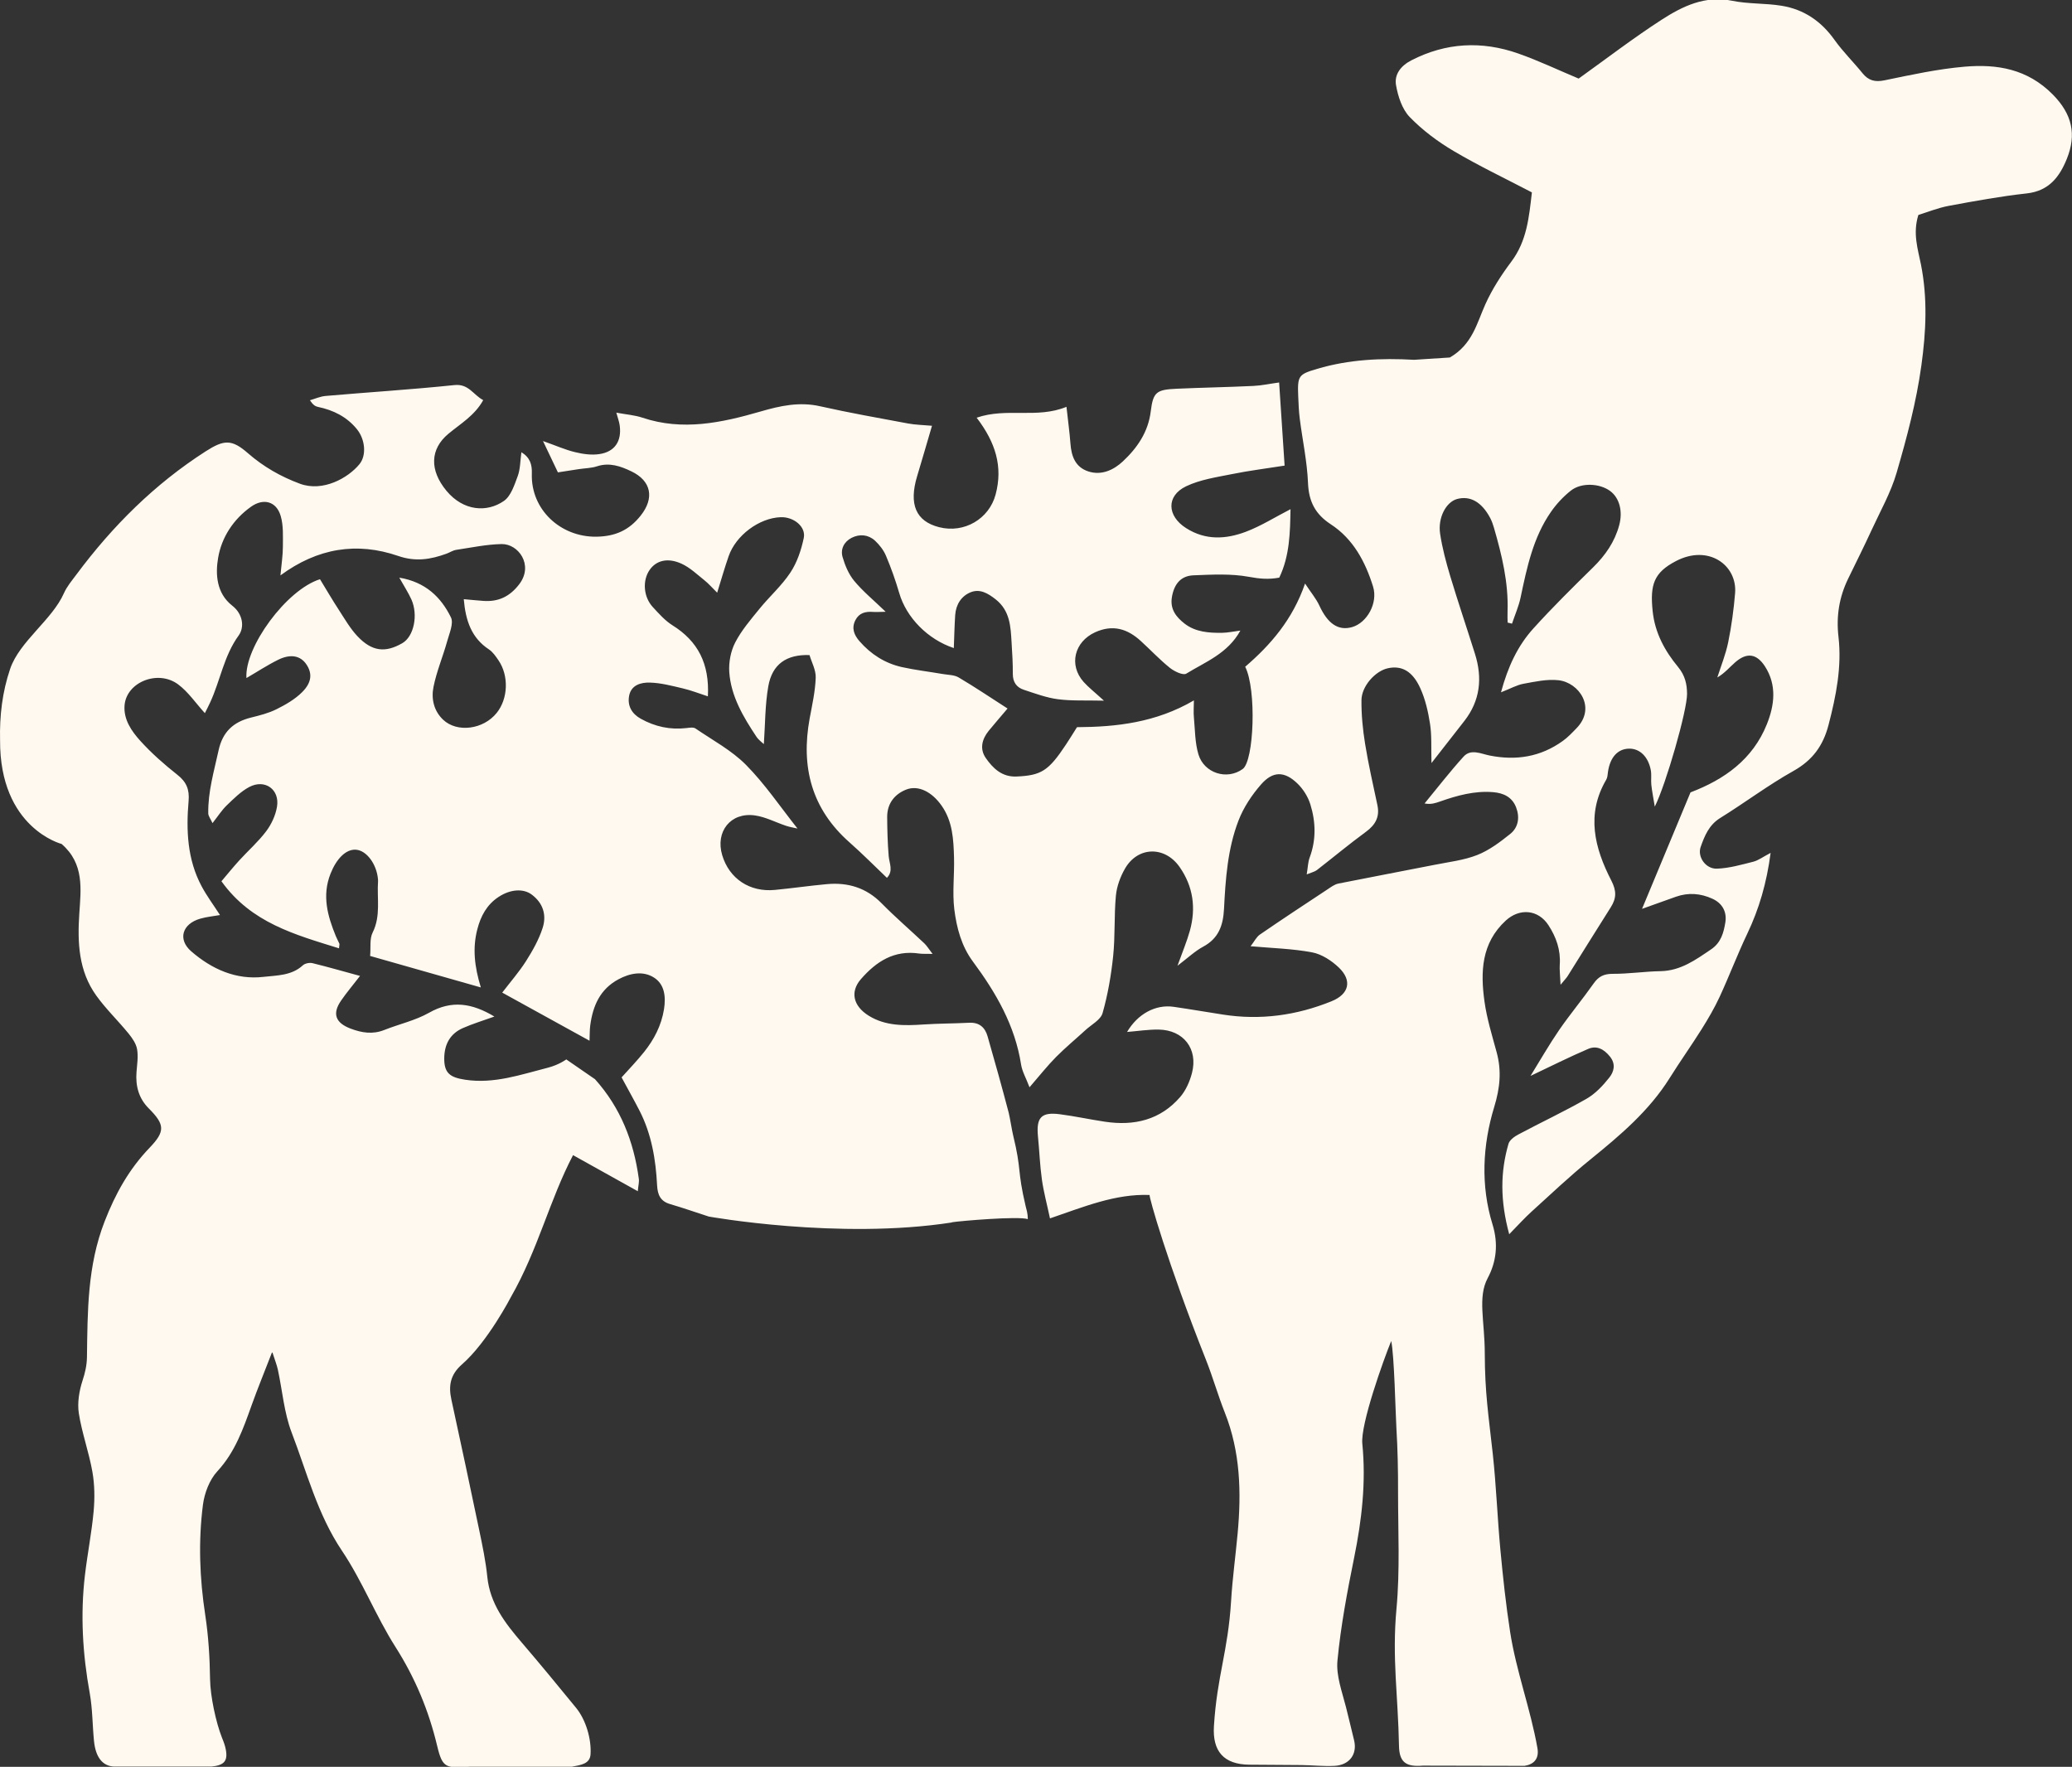
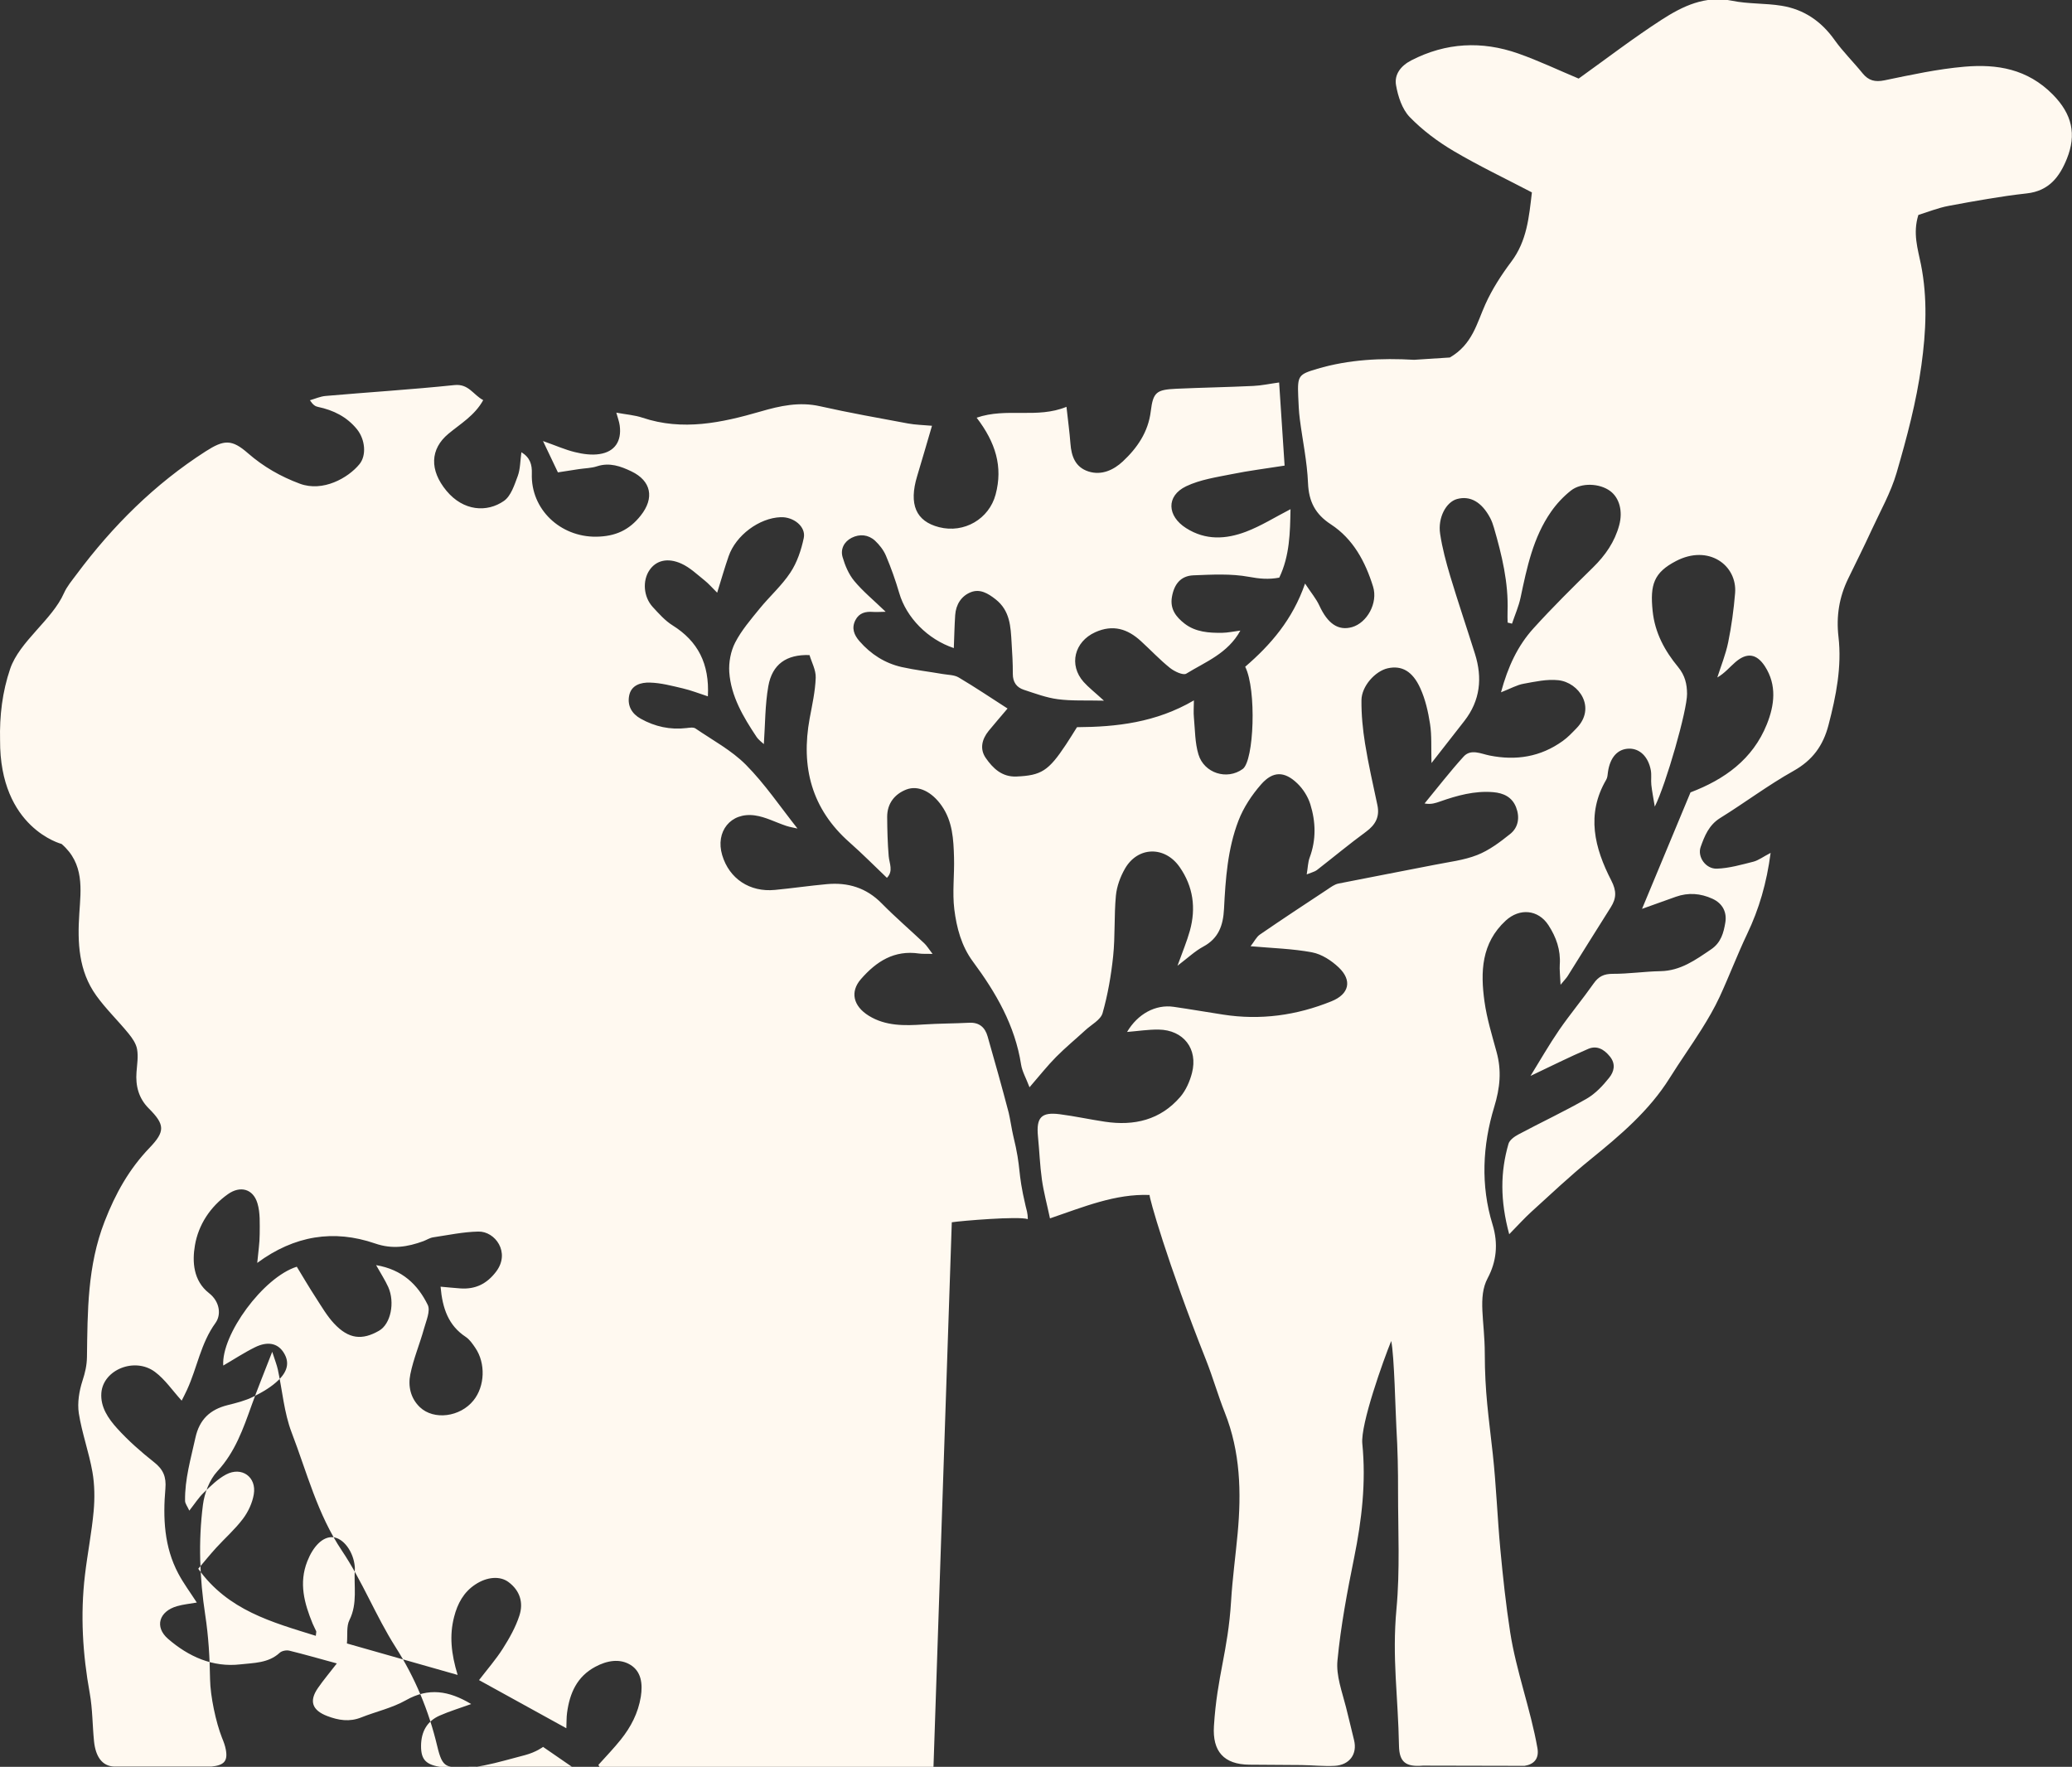
<svg xmlns="http://www.w3.org/2000/svg" id="Calque_2" viewBox="0 0 287.64 245.28">
  <rect x="0" y="0" width="287.64" height="245.28" fill="#333333" stroke="none" />
  <defs>
    <style>.cls-1{fill:#fff9f0;}</style>
  </defs>
  <g id="Calque_1-2">
-     <path class="cls-1" d="M132.13,169.68c1.28-.2,9.24-.87,10.55-.44,0-.89-.2-1.35-.3-1.81-1.21-5.14-.52-4.85-1.74-9.85-.15-.6-.45-2.49-.61-3.11-.93-3.55-1.92-7.08-2.93-10.6-.35-1.23-1.14-1.96-2.55-1.89-2.12.11-4.24.1-6.35.24-2.64.18-5.26.23-7.59-1.21-2.18-1.35-2.62-3.33-1.1-5.08,2.17-2.49,4.64-4.06,8.08-3.56.49.07,1,.03,1.87.05-.56-.73-.81-1.15-1.15-1.47-1.96-1.85-4.02-3.62-5.91-5.54-2.14-2.18-4.7-2.94-7.63-2.67-2.4.22-4.79.57-7.19.8-3.49.34-6.34-1.55-7.32-4.82-.98-3.27,1.17-6,4.54-5.52,1.49.21,2.9.97,4.35,1.45.54.18,1.11.26,1.56.37-2.4-3.03-4.52-6.18-7.15-8.84-2-2.02-4.63-3.42-7.01-5.05-.29-.2-.82-.11-1.23-.06-2.28.27-4.4-.19-6.38-1.3-1.22-.68-1.85-1.77-1.61-3.14.27-1.55,1.67-1.91,2.9-1.87,1.52.04,3.04.45,4.54.8,1.16.27,2.28.71,3.5,1.11.24-4.54-1.39-7.66-4.91-9.86-1.04-.65-1.9-1.63-2.75-2.55-1.29-1.41-1.44-3.66-.44-5.12.9-1.32,2.49-1.77,4.43-.89,1.19.54,2.19,1.51,3.23,2.34.55.44,1.02.99,1.73,1.69.6-1.93,1.05-3.51,1.59-5.06,1-2.9,4.24-5.31,7.22-5.42,1.81-.07,3.54,1.32,3.21,2.89-.35,1.67-.93,3.4-1.86,4.8-1.2,1.82-2.89,3.31-4.28,5.02-1.22,1.5-2.51,3-3.38,4.69-.62,1.2-.91,2.75-.82,4.11.24,3.36,1.94,6.21,3.76,8.95.31.47.8.81,1.04,1.04.19-2.73.16-5.43.62-8.04.54-3.05,2.52-4.43,5.72-4.32.29.99.9,2.08.86,3.15-.07,1.89-.49,3.77-.84,5.64-1.24,6.74.26,12.56,5.53,17.21,1.79,1.58,3.47,3.28,5.2,4.93h-.01c.93-.95.34-1.98.25-3.02-.15-1.81-.2-3.64-.21-5.46,0-1.85,1.04-3.15,2.65-3.78,1.7-.66,3.59.35,4.91,2.24,1.53,2.18,1.65,4.69,1.72,7.19.07,2.4-.25,4.84.04,7.2.32,2.55.98,5.09,2.59,7.26,3.19,4.3,5.84,8.87,6.68,14.29.15.96.68,1.85,1.17,3.15,1.42-1.64,2.49-3,3.7-4.22,1.29-1.3,2.71-2.47,4.06-3.71.83-.77,2.11-1.42,2.38-2.36.73-2.57,1.19-5.24,1.47-7.91.29-2.78.12-5.61.38-8.39.12-1.29.61-2.63,1.26-3.76,1.78-3.1,5.54-3.17,7.59-.22,1.89,2.71,2.29,5.7,1.42,8.84-.42,1.5-1.03,2.95-1.72,4.86,1.44-1.09,2.42-2.03,3.57-2.65,2.16-1.16,2.77-2.97,2.89-5.25.21-4.15.5-8.33,2-12.23.7-1.83,1.86-3.58,3.16-5.06,1.64-1.86,3.24-1.83,5.02-.12.8.77,1.47,1.83,1.8,2.89.76,2.44.83,4.93-.09,7.4-.24.64-.25,1.37-.41,2.34.73-.3,1.13-.38,1.41-.6,2.28-1.77,4.5-3.62,6.82-5.32,1.32-.97,1.93-2.08,1.58-3.71-.6-2.83-1.25-5.66-1.71-8.52-.32-1.99-.52-4.02-.5-6.04.02-1.95,1.92-4.05,3.67-4.43,1.89-.41,3.41.37,4.5,2.78.7,1.54,1.09,3.26,1.35,4.95.25,1.61.14,3.28.2,5.43,1.77-2.26,3.17-4.05,4.57-5.85,2.2-2.83,2.52-5.96,1.47-9.3-1.13-3.59-2.34-7.16-3.43-10.77-.58-1.94-1.11-3.91-1.41-5.9-.34-2.25.83-4.41,2.34-4.83,1.82-.5,3.43.4,4.61,2.63.22.42.39.89.52,1.35,1.1,3.8,2.03,7.62,1.89,11.62-.02.52,0,1.04.01,1.55.2.05.41.1.61.15.4-1.21.93-2.39,1.19-3.63.88-4.17,1.74-8.34,4.23-11.91.76-1.09,1.71-2.11,2.75-2.93,1.45-1.15,4.01-1.02,5.46.06,1.27.94,1.78,2.79,1.25,4.74-.62,2.31-1.92,4.18-3.62,5.85-2.82,2.77-5.64,5.55-8.29,8.48-2.18,2.41-3.54,5.31-4.5,8.87,1.36-.53,2.22-1.03,3.14-1.19,1.59-.29,3.24-.66,4.82-.49,2.88.31,5.3,3.82,2.52,6.67-.6.62-1.2,1.26-1.9,1.76-3.08,2.22-6.49,2.76-10.18,2.02-1.19-.24-2.58-.96-3.59.15-1.9,2.09-3.62,4.33-5.42,6.51.92.17,1.53-.06,2.14-.27,2.39-.84,4.8-1.51,7.37-1.3,1.47.12,2.64.69,3.19,2.09.54,1.38.34,2.8-.82,3.72-1.41,1.13-2.92,2.27-4.58,2.92-1.86.73-3.93.96-5.92,1.36-4.44.88-8.9,1.71-13.34,2.6-.54.11-1.04.49-1.52.81-3.14,2.07-6.28,4.14-9.38,6.27-.49.34-.78.97-1.29,1.62,3.05.27,5.84.34,8.54.85,1.33.25,2.69,1.14,3.7,2.1,1.89,1.8,1.45,3.7-1.01,4.69-4.84,1.96-9.86,2.66-15.05,1.85-2.29-.35-4.57-.75-6.86-1.08-2.51-.36-4.98.97-6.47,3.49,1.5-.12,2.94-.35,4.38-.33,3.46.05,5.5,2.68,4.63,6.03-.3,1.17-.85,2.41-1.62,3.31-2.76,3.21-6.4,4.06-10.46,3.45-2.1-.31-4.18-.77-6.28-1.04-2.56-.33-3.27.46-3.02,3.06.2,2.01.27,4.04.55,6.03.24,1.69.69,3.35,1.12,5.37,4.69-1.6,9.05-3.43,13.83-3.25-.12.18,2.45,9.35,7.83,22.9.95,2.4,1.66,4.91,2.61,7.31,2.16,5.44,2.31,11.07,1.78,16.78-.29,3.14-.72,6.26-.91,9.4-.43,7.02-1.94,10.32-2.38,17.34-.22,3.49,1.36,5.33,4.93,5.36,2.41.03,4.81.02,7.22.05,1.54.02,3.08.19,4.61.11,2.04-.11,3.18-1.61,2.69-3.58-.7-2.79-.41-1.79-1.12-4.58-.54-2.13-1.39-4.37-1.18-6.47.46-4.8,1.36-9.57,2.32-14.3,1.06-5.23,1.66-10.43,1.13-15.79-.27-2.69,2.93-11.61,4.01-14.26.43,1.98.6,10.06.72,12.06.18,2.97.24,5.96.23,8.94,0,5.4.28,10.83-.22,16.19-.63,6.85.23,12.16.35,18.99.04,2.31.97,2.97,3.32,2.77l14.11.03c1.29-.2,2.05-.98,1.79-2.46-.95-5.41-2.95-10.69-3.79-16.12-.59-3.81-1-7.64-1.36-11.48-.41-4.41-.57-8.85-1.05-13.25-.59-5.38-1.1-8.48-1.11-13.97-.01-4.49-1.01-7.77.4-10.42,1.21-2.27,1.51-4.76.67-7.48-1.66-5.4-1.38-10.97.24-16.29.81-2.65,1.04-5.03.33-7.62-.63-2.32-1.35-4.64-1.68-7.01-.57-4.1-.45-8.11,2.95-11.24,1.93-1.77,4.51-1.54,5.93.64,1.08,1.66,1.71,3.45,1.57,5.47-.05.7.05,1.41.11,2.8.62-.75.83-.96.98-1.2,2-3.18,3.97-6.38,5.99-9.56.79-1.25.82-2.27.07-3.72-2.31-4.49-3.53-9.17-.7-13.99.18-.3.19-.71.24-1.07.29-2.04,1.36-3.22,2.94-3.24,1.48-.02,2.66,1.12,3.01,3,.12.66,0,1.35.07,2.02.09.87.27,1.73.48,3.03,1.56-3.11,4.5-13.38,4.48-15.66-.01-1.34-.27-2.54-1.24-3.72-1.85-2.24-3.23-4.74-3.54-7.8-.37-3.64.17-5.31,3.24-6.91,4.52-2.36,8.52.57,8.21,4.45-.19,2.29-.5,4.58-.96,6.83-.34,1.66-.99,3.26-1.51,4.88,1.05-.61,1.71-1.44,2.5-2.12,1.59-1.38,2.95-1.21,4.11.57,1.68,2.6,1.33,5.39.27,8.04-1.96,4.89-5.91,7.68-10.6,9.46-2.21,5.32-4.41,10.59-6.73,16.17,1.81-.65,3.25-1.17,4.7-1.68,1.73-.61,3.42-.48,5.08.28,1.44.66,2.02,1.91,1.78,3.31-.23,1.38-.58,2.77-1.97,3.71-2.17,1.47-4.24,2.98-7.03,3.03-2.21.04-4.42.38-6.64.37-1.22,0-1.96.37-2.64,1.34-1.54,2.19-3.26,4.25-4.78,6.45-1.39,2.03-2.62,4.17-3.98,6.38,2.85-1.35,5.39-2.63,8.01-3.75,1.19-.51,2.19.04,3.02,1.07.85,1.06.54,2.12-.1,2.92-.88,1.11-1.92,2.22-3.13,2.92-3.09,1.77-6.32,3.28-9.47,4.96-.55.29-1.24.78-1.39,1.31-1.13,3.91-1.17,7.83.1,12.55,1.29-1.32,2.13-2.25,3.05-3.09,2.71-2.46,5.38-4.99,8.22-7.29,4.12-3.34,8.15-6.74,11.01-11.31,1.43-2.29,3-4.49,4.43-6.77.91-1.45,1.78-2.94,2.5-4.49,1.33-2.88,2.46-5.87,3.82-8.73,1.66-3.47,2.71-7.08,3.26-11.26-1.06.55-1.69,1.04-2.39,1.22-1.67.42-3.36.91-5.06.97-1.55.06-2.75-1.63-2.26-3.02.54-1.52,1.14-3.03,2.69-4,3.44-2.13,6.68-4.58,10.2-6.55,2.65-1.49,4.11-3.5,4.86-6.38,1.05-4.03,1.86-8.08,1.38-12.24-.33-2.87.1-5.5,1.34-8.06,1.09-2.25,2.22-4.49,3.26-6.76,1.21-2.63,2.67-5.2,3.47-7.95,1.42-4.89,2.74-9.81,3.44-14.91.65-4.7.87-9.32-.06-14-.43-2.15-1.16-4.32-.36-6.88,1.3-.4,2.72-.98,4.21-1.26,3.6-.67,7.21-1.33,10.84-1.73,3.09-.34,4.56-2.31,5.57-4.82,1.35-3.37.74-6.17-1.96-8.91-3.52-3.56-7.74-4.25-12.25-3.86-3.73.32-7.42,1.13-11.1,1.89-1.32.27-2.22.05-3.05-.97-1.27-1.57-2.73-3-3.9-4.64-1.84-2.59-4.25-4.24-7.35-4.74-2.26-.37-4.61-.23-6.85-.69-3.77-.77-6.88.75-9.8,2.63-3.93,2.54-7.65,5.4-11.52,8.17-2.71-1.13-5.51-2.47-8.41-3.49-5.03-1.76-10-1.52-14.82.96-1.47.76-2.38,1.96-2.12,3.45.27,1.55.84,3.32,1.89,4.41,1.78,1.84,3.91,3.43,6.13,4.74,3.47,2.05,7.13,3.79,10.84,5.73-.4,3.44-.69,6.74-2.86,9.62-1.38,1.84-2.66,3.82-3.6,5.91-1.19,2.64-1.79,5.57-4.93,7.39l-4.96.32c-4.56-.26-9.04-.05-13.44,1.25-2.59.77-2.77.93-2.65,3.8.05,1.06.08,2.12.22,3.17.38,2.97,1.02,5.92,1.14,8.9.11,2.57,1.01,4.31,3.17,5.72,3.11,2.03,4.79,5.2,5.86,8.64.71,2.3-.85,5.04-2.92,5.63-1.92.54-3.38-.48-4.54-3-.44-.95-1.14-1.77-1.98-3.05-1.73,5.01-4.78,8.51-8.31,11.55,1.6,3.18,1.22,13.05-.34,14.19-2.19,1.6-5.37.58-6.15-2.02-.49-1.62-.47-3.41-.63-5.12-.07-.7-.01-1.42,0-2.38-5.28,3.09-10.78,3.69-16.23,3.72-.6.95-1.05,1.69-1.53,2.41-2.43,3.67-3.43,4.29-6.88,4.44-2.01.08-3.26-1.14-4.26-2.58-.86-1.25-.53-2.6.41-3.76.83-1.01,1.68-1.99,2.62-3.1-2.26-1.45-4.48-2.95-6.78-4.31-.62-.37-1.47-.35-2.22-.48-1.9-.33-3.83-.55-5.71-.97-2.32-.53-4.27-1.78-5.84-3.58-.74-.85-1.15-1.8-.57-2.93.52-1.01,1.41-1.22,2.45-1.14.42.03.85,0,1.75-.02-1.7-1.64-3.18-2.85-4.37-4.29-.76-.92-1.27-2.13-1.61-3.3-.32-1.1.2-2.14,1.26-2.68,1.12-.56,2.31-.45,3.24.4.62.58,1.19,1.31,1.52,2.09.71,1.68,1.33,3.42,1.84,5.17.99,3.41,3.95,6.44,7.58,7.65.06-1.52.09-3.05.19-4.58.1-1.46.85-2.66,2.18-3.18,1.26-.49,2.36.15,3.43.99,2.02,1.59,2.09,3.8,2.22,6.02.09,1.45.18,2.89.17,4.34,0,1.14.52,1.87,1.53,2.2,1.56.51,3.12,1.1,4.73,1.31,1.9.25,3.85.14,6.39.2-1.3-1.19-2.13-1.83-2.82-2.6-2.1-2.36-1.28-5.59,1.61-6.9,2.46-1.11,4.49-.47,6.34,1.23,1.35,1.23,2.61,2.58,4.03,3.72.61.49,1.83,1.07,2.27.8,2.66-1.64,5.76-2.79,7.51-5.98-1,.13-1.75.3-2.51.31-1.85.03-3.72-.1-5.24-1.28-1.15-.9-2.05-1.99-1.75-3.71.31-1.77,1.22-2.92,2.99-2.99,2.57-.1,5.2-.25,7.7.21,1.45.27,2.74.39,4.21.11,1.46-3.05,1.5-6.28,1.56-9.5-2.14,1.1-4.08,2.33-6.19,3.13-2.76,1.04-5.58,1.23-8.3-.5-2.64-1.67-2.81-4.46,0-5.81,1.95-.93,4.21-1.26,6.36-1.69,2.35-.48,4.73-.77,7.31-1.18-.26-3.97-.51-7.68-.76-11.54-1.33.18-2.45.43-3.58.48-3.56.17-7.13.23-10.69.39-2.77.13-3.22.47-3.55,3.13-.35,2.89-1.89,5.1-3.88,6.96-1.24,1.16-2.93,1.99-4.78,1.39-1.81-.59-2.36-2.1-2.49-3.87-.12-1.59-.34-3.18-.55-5.1-4.09,1.68-8.32.07-12.47,1.51,2.63,3.44,3.67,6.8,2.63,10.67-.9,3.37-4.35,5.42-7.84,4.53-3.23-.82-4.23-3.18-3.05-7.09.69-2.27,1.34-4.55,2.06-6.99-1.26-.11-2.32-.13-3.34-.32-4.07-.76-8.16-1.48-12.2-2.39-2.87-.65-5.55-.06-8.26.73-5.39,1.56-10.81,2.73-16.39.86-1.07-.36-2.24-.44-3.63-.7.2.74.4,1.25.47,1.79.29,2.15-.67,3.64-2.81,3.96-1.1.17-2.3,0-3.4-.27-1.37-.33-2.68-.92-4.44-1.54.82,1.72,1.45,3.05,2.07,4.35,1.19-.19,2.05-.32,2.9-.45.85-.13,1.74-.13,2.55-.4,1.73-.56,3.27,0,4.75.71,2.76,1.32,3.23,3.7,1.29,6.14-1.58,2-3.5,2.9-6.19,2.93-4.94.05-9.09-3.77-8.92-8.77.04-1.23-.23-2.21-1.45-2.96-.17,1.24-.15,2.35-.51,3.32-.46,1.23-.94,2.76-1.91,3.44-2.35,1.64-5.63,1.43-7.98-1.4-2.38-2.87-2.28-5.8.27-7.92,1.68-1.4,3.64-2.52,4.83-4.67-1.4-.74-2.01-2.29-3.99-2.09-5.95.62-11.92.99-17.88,1.51-.74.06-1.46.39-2.19.6.45.67.77.85,1.12.92,2.15.45,4.02,1.38,5.42,3.11,1.14,1.42,1.34,3.62.34,4.84-1.57,1.92-5.08,3.9-8.28,2.71-2.66-.99-5.04-2.35-7.19-4.22-2.26-1.98-3.33-1.9-5.88-.27-7.08,4.54-12.92,10.36-17.92,17.07-.63.85-1.34,1.68-1.76,2.63-1.63,3.69-6.16,6.68-7.46,10.49C.32,96.05-.07,99.37.01,102.74c-.07,12.23,8.54,14.42,8.54,14.42,3.18,2.74,2.68,6.3,2.46,9.64-.27,4.06-.1,7.98,2.34,11.39,1.34,1.87,3.03,3.49,4.49,5.28.52.64,1.06,1.41,1.19,2.19.18,1.02,0,2.1-.08,3.16-.15,1.93.3,3.65,1.7,5.05,2.25,2.25,2.3,3.19.11,5.47-2.84,2.96-4.73,6.34-6.24,10.23-2.4,6.17-2.36,12.47-2.45,18.82-.02,1.19-.26,2.18-.62,3.29-.46,1.42-.73,3.06-.51,4.51.43,2.75,1.41,5.41,1.89,8.15.31,1.77.33,3.64.17,5.44-.27,2.97-.86,5.92-1.21,8.89-.65,5.5-.32,10.95.67,16.4.39,2.18.37,4.43.59,6.64.22,2.16,1.13,3.46,2.79,3.53h13.52c1.7-.18,2.29-.72,1.99-2.34-.1-.57-.31-1.12-.53-1.65-.86-2.18-1.62-5.78-1.66-8.14-.04-2.98-.22-5.98-.67-8.92-.78-5.1-.97-10.19-.32-15.28.21-1.63.91-3.48,2-4.66,2.47-2.67,3.59-5.9,4.76-9.17.83-2.32,1.77-4.6,2.86-7.42.39,1.21.64,1.83.78,2.47.63,2.91.86,5.97,1.91,8.72,2.13,5.55,3.58,11.35,6.99,16.43,2.83,4.21,4.7,9.06,7.42,13.34,2.74,4.3,4.63,8.85,5.8,13.76.75,3.16,1.25,3.06,4.56,2.88h14.13c1.27-.24,2.52-.39,2.6-1.73.13-2.11-.64-4.76-1.99-6.42-2.5-3.06-5.01-6.11-7.58-9.11-2.29-2.67-4.38-5.38-4.76-9.08-.22-2.19-.68-4.37-1.13-6.53-1.26-6.04-2.55-12.08-3.86-18.1-.42-1.93-.15-3.46,1.47-4.88,3.59-3.14,6.81-9.38,6.81-9.38,3.74-6.53,5.34-13.42,8.61-19.67,3.05,1.7,5.89,3.28,8.99,5.01.07-.82.21-1.29.14-1.74-.71-5.18-2.52-9.84-6.08-13.81l-3.99-2.75s-.96.73-2.51,1.14c-3.81.97-7.5,2.29-11.53,1.68-2.12-.32-2.92-.93-2.9-2.99.02-1.92.81-3.4,2.59-4.18,1.36-.6,2.79-1.03,4.37-1.6-3.1-1.86-5.92-2.31-9.06-.53-1.91,1.08-4.14,1.57-6.21,2.39-1.62.65-3.15.4-4.7-.19-2.1-.8-2.57-2.07-1.3-3.9.75-1.09,1.61-2.1,2.62-3.41-2.36-.64-4.47-1.25-6.59-1.77-.41-.1-1.05.02-1.35.3-1.56,1.44-3.6,1.39-5.44,1.6-3.84.45-7.21-1.08-10.05-3.54-1.92-1.66-1.25-3.83,1.26-4.54.86-.25,1.77-.33,2.73-.5-.93-1.44-1.85-2.67-2.56-4.01-1.98-3.71-2.15-7.75-1.8-11.81.14-1.62-.3-2.67-1.58-3.67-1.81-1.43-3.57-2.98-5.12-4.69-1.22-1.35-2.34-2.96-2.19-4.92.25-3.23,4.63-5.01,7.44-2.92,1.41,1.05,2.44,2.6,3.71,3.99.26-.52.52-1.01.75-1.52,1.4-3.04,1.89-6.43,3.94-9.26.83-1.14.61-2.97-.89-4.14-2.2-1.72-2.35-4.38-1.96-6.64.48-2.83,2.11-5.36,4.59-7.11,1.7-1.2,3.49-.74,4.09,1.28.4,1.33.31,2.83.31,4.26,0,1.23-.2,2.46-.34,4.01,5.16-3.81,10.63-4.67,16.35-2.7,2.43.84,4.52.48,6.72-.32.45-.17.88-.46,1.35-.53,2.09-.31,4.18-.76,6.28-.8,2.31-.05,4.48,2.88,2.47,5.55-1.3,1.72-2.89,2.49-4.99,2.34-.9-.06-1.79-.16-2.73-.24.26,3.01,1.08,5.38,3.49,6.97.54.36.95.96,1.33,1.52,1.46,2.14,1.34,5.33-.25,7.3-1.85,2.31-5.5,2.78-7.44.94-1.31-1.25-1.66-2.94-1.33-4.56.43-2.15,1.31-4.21,1.9-6.34.3-1.09.92-2.48.52-3.3-1.38-2.81-3.53-4.91-7.17-5.52.68,1.21,1.26,2.1,1.69,3.05.94,2.12.36,5.12-1.29,6.06-2.32,1.33-4.19,1.18-6.23-1-.98-1.05-1.72-2.33-2.51-3.55-.94-1.44-1.81-2.93-2.67-4.34-4.67,1.46-10.5,9.46-10.21,13.72,1.47-.85,2.89-1.79,4.41-2.54,1.73-.85,3.08-.56,3.89.61.85,1.23.81,2.52-.57,3.89-.99.99-2.29,1.74-3.56,2.37-1.1.55-2.34.86-3.55,1.16-2.44.61-3.93,1.98-4.49,4.56-.63,2.89-1.48,5.74-1.43,8.73,0,.38.32.76.59,1.36.78-.99,1.3-1.82,1.99-2.48.97-.93,1.95-1.92,3.12-2.54,2.17-1.14,4.25.35,3.84,2.76-.2,1.19-.77,2.42-1.5,3.39-1.1,1.46-2.49,2.68-3.73,4.04-.82.9-1.59,1.85-2.48,2.9,4.14,5.79,10.23,7.41,16.32,9.31.04-.46.09-.57.05-.65-.15-.35-.35-.69-.49-1.04-1.15-2.81-1.94-5.62-.74-8.66.81-2.06,2.13-3.44,3.53-3.34,1.47.1,2.88,1.99,3.06,4.09,0,.1.02.19.01.29-.17,2.38.41,4.8-.75,7.12-.44.87-.24,2.06-.35,3.25,5.14,1.46,10.06,2.86,15.37,4.37-.9-2.94-1.16-5.49-.49-8.06.47-1.84,1.32-3.43,2.95-4.5,1.65-1.09,3.44-1.19,4.59-.34,1.61,1.19,2.1,2.87,1.53,4.64-.52,1.62-1.39,3.16-2.31,4.61-.96,1.51-2.16,2.88-3.3,4.37,4.16,2.29,8.06,4.45,12.12,6.68.04-.82.01-1.49.1-2.14.36-2.7,1.36-5.02,3.92-6.39,1.6-.86,3.39-1.19,4.89-.26,1.49.92,1.71,2.62,1.43,4.41-.37,2.28-1.38,4.21-2.78,5.96-.96,1.2-2.03,2.31-3.11,3.51.86,1.6,1.71,3.1,2.5,4.64,1.66,3.25,2.25,6.77,2.43,10.36.07,1.31.47,2.2,1.81,2.59,1.81.53,3.6,1.16,5.37,1.73,0,0,18.06,3.25,33.74.82Z" />
+     <path class="cls-1" d="M132.13,169.68c1.28-.2,9.24-.87,10.55-.44,0-.89-.2-1.35-.3-1.81-1.21-5.14-.52-4.85-1.74-9.85-.15-.6-.45-2.49-.61-3.11-.93-3.55-1.92-7.08-2.93-10.6-.35-1.23-1.14-1.96-2.55-1.89-2.12.11-4.24.1-6.35.24-2.64.18-5.26.23-7.59-1.21-2.18-1.35-2.62-3.33-1.1-5.08,2.17-2.49,4.64-4.06,8.08-3.56.49.07,1,.03,1.87.05-.56-.73-.81-1.15-1.15-1.47-1.96-1.85-4.02-3.62-5.91-5.54-2.14-2.18-4.7-2.94-7.63-2.67-2.4.22-4.79.57-7.19.8-3.49.34-6.34-1.55-7.32-4.82-.98-3.27,1.17-6,4.54-5.52,1.49.21,2.9.97,4.35,1.45.54.18,1.11.26,1.56.37-2.4-3.03-4.52-6.18-7.15-8.84-2-2.02-4.63-3.42-7.01-5.05-.29-.2-.82-.11-1.23-.06-2.28.27-4.4-.19-6.38-1.3-1.22-.68-1.85-1.77-1.61-3.14.27-1.55,1.67-1.91,2.9-1.87,1.52.04,3.04.45,4.54.8,1.16.27,2.28.71,3.5,1.11.24-4.54-1.39-7.66-4.91-9.86-1.04-.65-1.9-1.63-2.75-2.55-1.29-1.41-1.44-3.66-.44-5.12.9-1.32,2.49-1.77,4.43-.89,1.19.54,2.19,1.51,3.23,2.34.55.44,1.02.99,1.73,1.69.6-1.93,1.05-3.51,1.59-5.06,1-2.9,4.24-5.31,7.22-5.42,1.81-.07,3.54,1.32,3.21,2.89-.35,1.67-.93,3.4-1.86,4.8-1.2,1.82-2.89,3.31-4.28,5.02-1.22,1.5-2.51,3-3.38,4.69-.62,1.2-.91,2.75-.82,4.11.24,3.36,1.94,6.21,3.76,8.95.31.47.8.81,1.04,1.04.19-2.73.16-5.43.62-8.04.54-3.05,2.52-4.43,5.72-4.32.29.99.9,2.08.86,3.15-.07,1.89-.49,3.77-.84,5.64-1.24,6.74.26,12.56,5.53,17.21,1.79,1.58,3.47,3.28,5.2,4.93h-.01c.93-.95.34-1.98.25-3.02-.15-1.81-.2-3.64-.21-5.46,0-1.85,1.04-3.15,2.65-3.78,1.7-.66,3.59.35,4.91,2.24,1.53,2.18,1.65,4.69,1.72,7.19.07,2.4-.25,4.84.04,7.2.32,2.55.98,5.09,2.59,7.26,3.19,4.3,5.84,8.87,6.68,14.29.15.96.68,1.85,1.17,3.15,1.42-1.64,2.49-3,3.7-4.22,1.29-1.3,2.71-2.47,4.06-3.71.83-.77,2.11-1.42,2.38-2.36.73-2.57,1.19-5.24,1.47-7.91.29-2.78.12-5.61.38-8.39.12-1.29.61-2.63,1.26-3.76,1.78-3.1,5.54-3.17,7.59-.22,1.89,2.71,2.29,5.7,1.42,8.84-.42,1.5-1.03,2.95-1.72,4.86,1.44-1.09,2.42-2.03,3.57-2.65,2.16-1.16,2.77-2.97,2.89-5.25.21-4.15.5-8.33,2-12.23.7-1.83,1.86-3.58,3.16-5.06,1.64-1.86,3.24-1.83,5.02-.12.8.77,1.47,1.83,1.8,2.89.76,2.44.83,4.93-.09,7.4-.24.64-.25,1.37-.41,2.34.73-.3,1.13-.38,1.41-.6,2.28-1.77,4.5-3.62,6.82-5.32,1.32-.97,1.93-2.08,1.58-3.71-.6-2.83-1.25-5.66-1.71-8.52-.32-1.99-.52-4.02-.5-6.04.02-1.95,1.92-4.05,3.67-4.43,1.89-.41,3.41.37,4.5,2.78.7,1.54,1.09,3.26,1.35,4.95.25,1.61.14,3.28.2,5.43,1.77-2.26,3.17-4.05,4.57-5.85,2.2-2.83,2.52-5.96,1.47-9.3-1.13-3.59-2.34-7.16-3.43-10.77-.58-1.94-1.11-3.91-1.41-5.9-.34-2.25.83-4.41,2.34-4.83,1.82-.5,3.43.4,4.61,2.63.22.42.39.89.52,1.35,1.1,3.8,2.03,7.62,1.89,11.62-.02.52,0,1.04.01,1.55.2.05.41.1.61.15.4-1.21.93-2.39,1.19-3.63.88-4.17,1.74-8.34,4.23-11.91.76-1.09,1.71-2.11,2.75-2.93,1.45-1.15,4.01-1.02,5.46.06,1.27.94,1.78,2.79,1.25,4.74-.62,2.31-1.92,4.18-3.62,5.85-2.82,2.77-5.64,5.55-8.29,8.48-2.18,2.41-3.54,5.31-4.5,8.87,1.36-.53,2.22-1.03,3.14-1.19,1.59-.29,3.24-.66,4.82-.49,2.88.31,5.3,3.82,2.52,6.67-.6.62-1.2,1.26-1.9,1.76-3.08,2.22-6.49,2.76-10.18,2.02-1.19-.24-2.58-.96-3.59.15-1.9,2.09-3.62,4.33-5.42,6.51.92.17,1.53-.06,2.14-.27,2.39-.84,4.8-1.51,7.37-1.3,1.47.12,2.64.69,3.19,2.09.54,1.38.34,2.8-.82,3.72-1.41,1.13-2.92,2.27-4.58,2.92-1.86.73-3.93.96-5.92,1.36-4.44.88-8.9,1.71-13.34,2.6-.54.11-1.04.49-1.52.81-3.14,2.07-6.28,4.14-9.38,6.27-.49.34-.78.97-1.29,1.62,3.05.27,5.84.34,8.54.85,1.33.25,2.69,1.14,3.7,2.1,1.89,1.8,1.45,3.7-1.01,4.69-4.84,1.96-9.86,2.66-15.05,1.85-2.29-.35-4.57-.75-6.86-1.08-2.51-.36-4.98.97-6.47,3.49,1.5-.12,2.94-.35,4.38-.33,3.46.05,5.5,2.68,4.63,6.03-.3,1.17-.85,2.41-1.62,3.31-2.76,3.21-6.4,4.06-10.46,3.45-2.1-.31-4.18-.77-6.28-1.04-2.56-.33-3.27.46-3.02,3.06.2,2.01.27,4.04.55,6.03.24,1.69.69,3.35,1.12,5.37,4.69-1.6,9.05-3.43,13.83-3.25-.12.18,2.45,9.35,7.83,22.9.95,2.4,1.66,4.91,2.61,7.31,2.16,5.44,2.31,11.07,1.78,16.78-.29,3.14-.72,6.26-.91,9.4-.43,7.02-1.94,10.32-2.38,17.34-.22,3.49,1.36,5.33,4.93,5.36,2.41.03,4.81.02,7.22.05,1.54.02,3.08.19,4.61.11,2.04-.11,3.18-1.61,2.69-3.58-.7-2.79-.41-1.79-1.12-4.58-.54-2.13-1.39-4.37-1.18-6.47.46-4.8,1.36-9.57,2.32-14.3,1.06-5.23,1.66-10.43,1.13-15.79-.27-2.69,2.93-11.61,4.01-14.26.43,1.98.6,10.06.72,12.06.18,2.97.24,5.96.23,8.94,0,5.4.28,10.83-.22,16.19-.63,6.85.23,12.16.35,18.99.04,2.31.97,2.97,3.32,2.77l14.11.03c1.29-.2,2.05-.98,1.79-2.46-.95-5.41-2.95-10.69-3.79-16.12-.59-3.81-1-7.64-1.36-11.48-.41-4.41-.57-8.85-1.05-13.25-.59-5.38-1.1-8.48-1.11-13.97-.01-4.49-1.01-7.77.4-10.42,1.21-2.27,1.51-4.76.67-7.48-1.66-5.4-1.38-10.97.24-16.29.81-2.65,1.04-5.03.33-7.62-.63-2.32-1.35-4.64-1.68-7.01-.57-4.1-.45-8.11,2.95-11.24,1.93-1.77,4.51-1.54,5.93.64,1.08,1.66,1.71,3.45,1.57,5.47-.05.7.05,1.41.11,2.8.62-.75.83-.96.98-1.2,2-3.18,3.97-6.38,5.99-9.56.79-1.25.82-2.27.07-3.72-2.31-4.49-3.53-9.17-.7-13.99.18-.3.19-.71.24-1.07.29-2.04,1.36-3.22,2.94-3.24,1.48-.02,2.66,1.12,3.01,3,.12.66,0,1.35.07,2.02.09.87.27,1.73.48,3.03,1.56-3.11,4.5-13.38,4.48-15.66-.01-1.34-.27-2.54-1.24-3.72-1.85-2.24-3.23-4.74-3.54-7.8-.37-3.64.17-5.31,3.24-6.91,4.52-2.36,8.52.57,8.21,4.45-.19,2.29-.5,4.58-.96,6.83-.34,1.66-.99,3.26-1.51,4.88,1.05-.61,1.71-1.44,2.5-2.12,1.59-1.38,2.95-1.21,4.11.57,1.68,2.6,1.33,5.39.27,8.04-1.96,4.89-5.91,7.68-10.6,9.46-2.21,5.32-4.41,10.59-6.73,16.17,1.81-.65,3.25-1.17,4.7-1.68,1.73-.61,3.42-.48,5.08.28,1.44.66,2.02,1.91,1.78,3.31-.23,1.38-.58,2.77-1.97,3.71-2.17,1.47-4.24,2.98-7.03,3.03-2.21.04-4.42.38-6.64.37-1.22,0-1.96.37-2.64,1.34-1.54,2.19-3.26,4.25-4.78,6.45-1.39,2.03-2.62,4.17-3.98,6.38,2.85-1.35,5.39-2.63,8.01-3.75,1.19-.51,2.19.04,3.02,1.07.85,1.06.54,2.12-.1,2.92-.88,1.11-1.92,2.22-3.13,2.92-3.09,1.77-6.32,3.28-9.47,4.96-.55.29-1.24.78-1.39,1.31-1.13,3.91-1.17,7.83.1,12.55,1.29-1.32,2.13-2.25,3.05-3.09,2.71-2.46,5.38-4.99,8.22-7.29,4.12-3.34,8.15-6.74,11.01-11.31,1.43-2.29,3-4.49,4.43-6.77.91-1.45,1.78-2.94,2.5-4.49,1.33-2.88,2.46-5.87,3.82-8.73,1.66-3.47,2.71-7.08,3.26-11.26-1.06.55-1.69,1.04-2.39,1.22-1.67.42-3.36.91-5.06.97-1.55.06-2.75-1.63-2.26-3.02.54-1.52,1.14-3.03,2.69-4,3.44-2.13,6.68-4.58,10.2-6.55,2.65-1.49,4.11-3.5,4.86-6.38,1.05-4.03,1.86-8.08,1.38-12.24-.33-2.87.1-5.5,1.34-8.06,1.09-2.25,2.22-4.49,3.26-6.76,1.21-2.63,2.67-5.2,3.47-7.95,1.42-4.89,2.74-9.81,3.44-14.91.65-4.7.87-9.32-.06-14-.43-2.15-1.16-4.32-.36-6.88,1.3-.4,2.72-.98,4.21-1.26,3.6-.67,7.21-1.33,10.84-1.73,3.09-.34,4.56-2.31,5.57-4.82,1.35-3.37.74-6.17-1.96-8.91-3.52-3.56-7.74-4.25-12.25-3.86-3.73.32-7.42,1.13-11.1,1.89-1.32.27-2.22.05-3.05-.97-1.27-1.57-2.73-3-3.9-4.64-1.84-2.59-4.25-4.24-7.35-4.74-2.26-.37-4.61-.23-6.85-.69-3.77-.77-6.88.75-9.8,2.63-3.93,2.54-7.65,5.4-11.52,8.17-2.71-1.13-5.51-2.47-8.41-3.49-5.03-1.76-10-1.52-14.82.96-1.47.76-2.38,1.96-2.12,3.45.27,1.55.84,3.32,1.89,4.41,1.78,1.84,3.91,3.43,6.13,4.74,3.47,2.05,7.13,3.79,10.84,5.73-.4,3.44-.69,6.74-2.86,9.62-1.38,1.84-2.66,3.82-3.6,5.91-1.19,2.64-1.79,5.57-4.93,7.39l-4.96.32c-4.56-.26-9.04-.05-13.44,1.25-2.59.77-2.77.93-2.65,3.8.05,1.06.08,2.12.22,3.17.38,2.97,1.02,5.92,1.14,8.9.11,2.57,1.01,4.31,3.17,5.72,3.11,2.03,4.79,5.2,5.86,8.64.71,2.3-.85,5.04-2.92,5.63-1.92.54-3.38-.48-4.54-3-.44-.95-1.14-1.77-1.98-3.05-1.73,5.01-4.78,8.51-8.31,11.55,1.6,3.18,1.22,13.05-.34,14.19-2.19,1.6-5.37.58-6.15-2.02-.49-1.62-.47-3.41-.63-5.12-.07-.7-.01-1.42,0-2.38-5.28,3.09-10.78,3.69-16.23,3.72-.6.95-1.05,1.69-1.53,2.41-2.43,3.67-3.43,4.29-6.88,4.44-2.01.08-3.26-1.14-4.26-2.58-.86-1.25-.53-2.6.41-3.76.83-1.01,1.68-1.99,2.62-3.1-2.26-1.45-4.48-2.95-6.78-4.31-.62-.37-1.47-.35-2.22-.48-1.9-.33-3.83-.55-5.71-.97-2.32-.53-4.27-1.78-5.84-3.58-.74-.85-1.15-1.8-.57-2.93.52-1.01,1.41-1.22,2.45-1.14.42.03.85,0,1.75-.02-1.7-1.64-3.18-2.85-4.37-4.29-.76-.92-1.27-2.13-1.61-3.3-.32-1.1.2-2.14,1.26-2.68,1.12-.56,2.31-.45,3.24.4.62.58,1.19,1.31,1.52,2.09.71,1.68,1.33,3.42,1.84,5.17.99,3.41,3.95,6.44,7.58,7.65.06-1.52.09-3.05.19-4.58.1-1.46.85-2.66,2.18-3.18,1.26-.49,2.36.15,3.43.99,2.02,1.59,2.09,3.8,2.22,6.02.09,1.45.18,2.89.17,4.34,0,1.14.52,1.87,1.53,2.2,1.56.51,3.12,1.1,4.73,1.31,1.9.25,3.85.14,6.39.2-1.3-1.19-2.13-1.83-2.82-2.6-2.1-2.36-1.28-5.59,1.61-6.9,2.46-1.11,4.49-.47,6.34,1.23,1.35,1.23,2.61,2.58,4.03,3.72.61.49,1.83,1.07,2.27.8,2.66-1.64,5.76-2.79,7.51-5.98-1,.13-1.75.3-2.51.31-1.85.03-3.72-.1-5.24-1.28-1.15-.9-2.05-1.99-1.75-3.71.31-1.77,1.22-2.92,2.99-2.99,2.57-.1,5.2-.25,7.7.21,1.45.27,2.74.39,4.21.11,1.46-3.05,1.5-6.28,1.56-9.5-2.14,1.1-4.08,2.33-6.19,3.13-2.76,1.04-5.58,1.23-8.3-.5-2.64-1.67-2.81-4.46,0-5.81,1.95-.93,4.21-1.26,6.36-1.69,2.35-.48,4.73-.77,7.31-1.18-.26-3.97-.51-7.68-.76-11.54-1.33.18-2.45.43-3.58.48-3.56.17-7.13.23-10.69.39-2.77.13-3.22.47-3.55,3.13-.35,2.89-1.89,5.1-3.88,6.96-1.24,1.16-2.93,1.99-4.78,1.39-1.81-.59-2.36-2.1-2.49-3.87-.12-1.59-.34-3.18-.55-5.1-4.09,1.68-8.32.07-12.47,1.51,2.63,3.44,3.67,6.8,2.63,10.67-.9,3.37-4.35,5.42-7.84,4.53-3.23-.82-4.23-3.18-3.05-7.09.69-2.27,1.34-4.55,2.06-6.99-1.26-.11-2.32-.13-3.34-.32-4.07-.76-8.16-1.48-12.2-2.39-2.87-.65-5.55-.06-8.26.73-5.39,1.56-10.81,2.73-16.39.86-1.07-.36-2.24-.44-3.63-.7.2.74.4,1.25.47,1.79.29,2.15-.67,3.64-2.81,3.96-1.1.17-2.3,0-3.4-.27-1.37-.33-2.68-.92-4.44-1.54.82,1.72,1.45,3.05,2.07,4.35,1.19-.19,2.05-.32,2.9-.45.85-.13,1.74-.13,2.55-.4,1.73-.56,3.27,0,4.75.71,2.76,1.32,3.23,3.7,1.29,6.14-1.58,2-3.5,2.9-6.19,2.93-4.94.05-9.09-3.77-8.92-8.77.04-1.23-.23-2.21-1.45-2.96-.17,1.24-.15,2.35-.51,3.32-.46,1.23-.94,2.76-1.91,3.44-2.35,1.64-5.63,1.43-7.98-1.4-2.38-2.87-2.28-5.8.27-7.92,1.68-1.4,3.64-2.52,4.83-4.67-1.4-.74-2.01-2.29-3.99-2.09-5.95.62-11.92.99-17.88,1.51-.74.06-1.46.39-2.19.6.45.67.77.85,1.12.92,2.15.45,4.02,1.38,5.42,3.11,1.14,1.42,1.34,3.62.34,4.84-1.57,1.92-5.08,3.9-8.28,2.71-2.66-.99-5.04-2.35-7.19-4.22-2.26-1.98-3.33-1.9-5.88-.27-7.08,4.54-12.92,10.36-17.92,17.07-.63.85-1.34,1.68-1.76,2.63-1.63,3.69-6.16,6.68-7.46,10.49C.32,96.05-.07,99.37.01,102.74c-.07,12.23,8.54,14.42,8.54,14.42,3.18,2.74,2.68,6.3,2.46,9.64-.27,4.06-.1,7.98,2.34,11.39,1.34,1.87,3.03,3.49,4.49,5.28.52.64,1.06,1.41,1.19,2.19.18,1.02,0,2.1-.08,3.16-.15,1.93.3,3.65,1.7,5.05,2.25,2.25,2.3,3.19.11,5.47-2.84,2.96-4.73,6.34-6.24,10.23-2.4,6.17-2.36,12.47-2.45,18.82-.02,1.19-.26,2.18-.62,3.29-.46,1.42-.73,3.06-.51,4.51.43,2.75,1.41,5.41,1.89,8.15.31,1.77.33,3.64.17,5.44-.27,2.97-.86,5.92-1.21,8.89-.65,5.5-.32,10.95.67,16.4.39,2.18.37,4.43.59,6.64.22,2.16,1.13,3.46,2.79,3.53h13.52c1.7-.18,2.29-.72,1.99-2.34-.1-.57-.31-1.12-.53-1.65-.86-2.18-1.62-5.78-1.66-8.14-.04-2.98-.22-5.98-.67-8.92-.78-5.1-.97-10.19-.32-15.28.21-1.63.91-3.48,2-4.66,2.47-2.67,3.59-5.9,4.76-9.17.83-2.32,1.77-4.6,2.86-7.42.39,1.21.64,1.83.78,2.47.63,2.91.86,5.97,1.91,8.72,2.13,5.55,3.58,11.35,6.99,16.43,2.83,4.21,4.7,9.06,7.42,13.34,2.74,4.3,4.63,8.85,5.8,13.76.75,3.16,1.25,3.06,4.56,2.88h14.13l-3.99-2.75s-.96.73-2.51,1.14c-3.81.97-7.5,2.29-11.53,1.68-2.12-.32-2.92-.93-2.9-2.99.02-1.92.81-3.4,2.59-4.18,1.36-.6,2.79-1.03,4.37-1.6-3.1-1.86-5.92-2.31-9.06-.53-1.91,1.08-4.14,1.57-6.21,2.39-1.62.65-3.15.4-4.7-.19-2.1-.8-2.57-2.07-1.3-3.9.75-1.09,1.61-2.1,2.62-3.41-2.36-.64-4.47-1.25-6.59-1.77-.41-.1-1.05.02-1.35.3-1.56,1.44-3.6,1.39-5.44,1.6-3.84.45-7.21-1.08-10.05-3.54-1.92-1.66-1.25-3.83,1.26-4.54.86-.25,1.77-.33,2.73-.5-.93-1.44-1.85-2.67-2.56-4.01-1.98-3.71-2.15-7.75-1.8-11.81.14-1.62-.3-2.67-1.58-3.67-1.81-1.43-3.57-2.98-5.12-4.69-1.22-1.35-2.34-2.96-2.19-4.92.25-3.23,4.63-5.01,7.44-2.92,1.41,1.05,2.44,2.6,3.71,3.99.26-.52.52-1.01.75-1.52,1.4-3.04,1.89-6.43,3.94-9.26.83-1.14.61-2.97-.89-4.14-2.2-1.72-2.35-4.38-1.96-6.64.48-2.83,2.11-5.36,4.59-7.11,1.7-1.2,3.49-.74,4.09,1.28.4,1.33.31,2.83.31,4.26,0,1.23-.2,2.46-.34,4.01,5.16-3.81,10.63-4.67,16.35-2.7,2.43.84,4.52.48,6.72-.32.45-.17.88-.46,1.35-.53,2.09-.31,4.18-.76,6.28-.8,2.31-.05,4.48,2.88,2.47,5.55-1.3,1.72-2.89,2.49-4.99,2.34-.9-.06-1.79-.16-2.73-.24.26,3.01,1.08,5.38,3.49,6.97.54.36.95.96,1.33,1.52,1.46,2.14,1.34,5.33-.25,7.3-1.85,2.31-5.5,2.78-7.44.94-1.31-1.25-1.66-2.94-1.33-4.56.43-2.15,1.31-4.21,1.9-6.34.3-1.09.92-2.48.52-3.3-1.38-2.81-3.53-4.91-7.17-5.52.68,1.21,1.26,2.1,1.69,3.05.94,2.12.36,5.12-1.29,6.06-2.32,1.33-4.19,1.18-6.23-1-.98-1.05-1.72-2.33-2.51-3.55-.94-1.44-1.81-2.93-2.67-4.34-4.67,1.46-10.5,9.46-10.21,13.72,1.47-.85,2.89-1.79,4.41-2.54,1.73-.85,3.08-.56,3.89.61.85,1.23.81,2.52-.57,3.89-.99.99-2.29,1.74-3.56,2.37-1.1.55-2.34.86-3.55,1.16-2.44.61-3.93,1.98-4.49,4.56-.63,2.89-1.48,5.74-1.43,8.73,0,.38.32.76.59,1.36.78-.99,1.3-1.82,1.99-2.48.97-.93,1.95-1.92,3.12-2.54,2.17-1.14,4.25.35,3.84,2.76-.2,1.19-.77,2.42-1.5,3.39-1.1,1.46-2.49,2.68-3.73,4.04-.82.9-1.59,1.85-2.48,2.9,4.14,5.79,10.23,7.41,16.32,9.31.04-.46.09-.57.05-.65-.15-.35-.35-.69-.49-1.04-1.15-2.81-1.94-5.62-.74-8.66.81-2.06,2.13-3.44,3.53-3.34,1.47.1,2.88,1.99,3.06,4.09,0,.1.02.19.01.29-.17,2.38.41,4.8-.75,7.12-.44.87-.24,2.06-.35,3.25,5.14,1.46,10.06,2.86,15.37,4.37-.9-2.94-1.16-5.49-.49-8.06.47-1.84,1.32-3.43,2.95-4.5,1.65-1.09,3.44-1.19,4.59-.34,1.61,1.19,2.1,2.87,1.53,4.64-.52,1.62-1.39,3.16-2.31,4.61-.96,1.51-2.16,2.88-3.3,4.37,4.16,2.29,8.06,4.45,12.12,6.68.04-.82.01-1.49.1-2.14.36-2.7,1.36-5.02,3.92-6.39,1.6-.86,3.39-1.19,4.89-.26,1.49.92,1.71,2.62,1.43,4.41-.37,2.28-1.38,4.21-2.78,5.96-.96,1.2-2.03,2.31-3.11,3.51.86,1.6,1.71,3.1,2.5,4.64,1.66,3.25,2.25,6.77,2.43,10.36.07,1.31.47,2.2,1.81,2.59,1.81.53,3.6,1.16,5.37,1.73,0,0,18.06,3.25,33.74.82Z" />
  </g>
</svg>